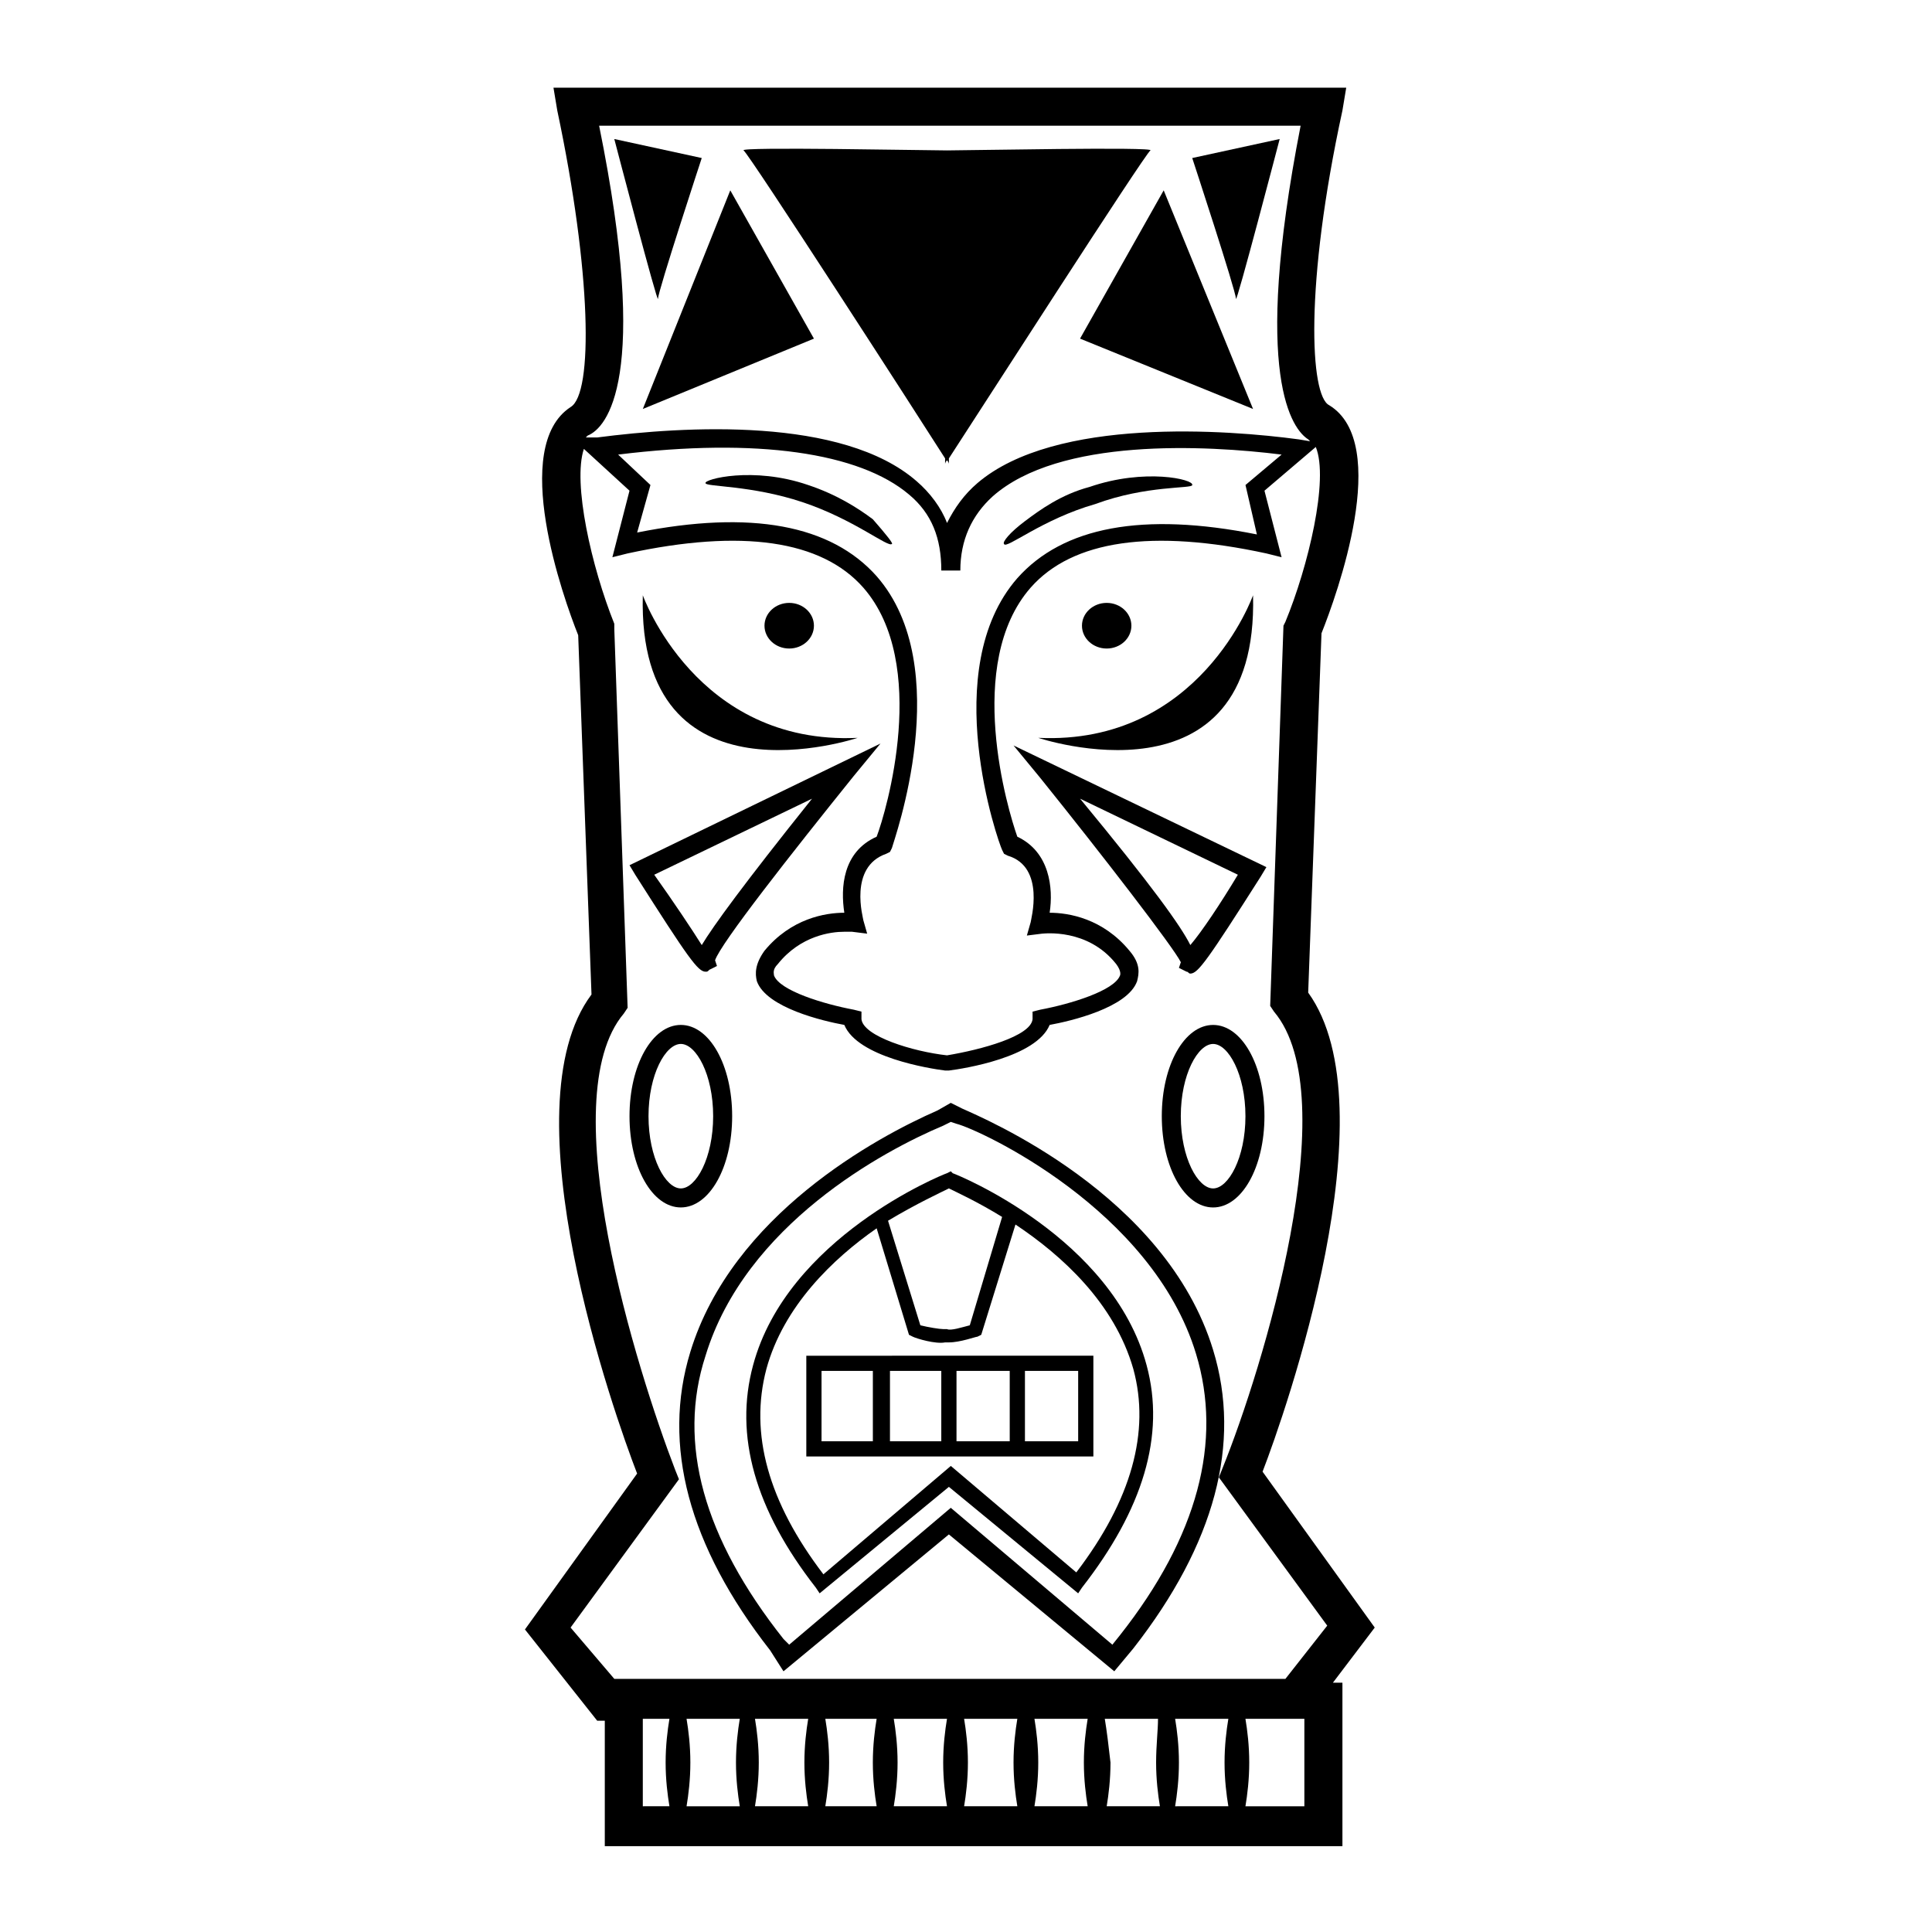
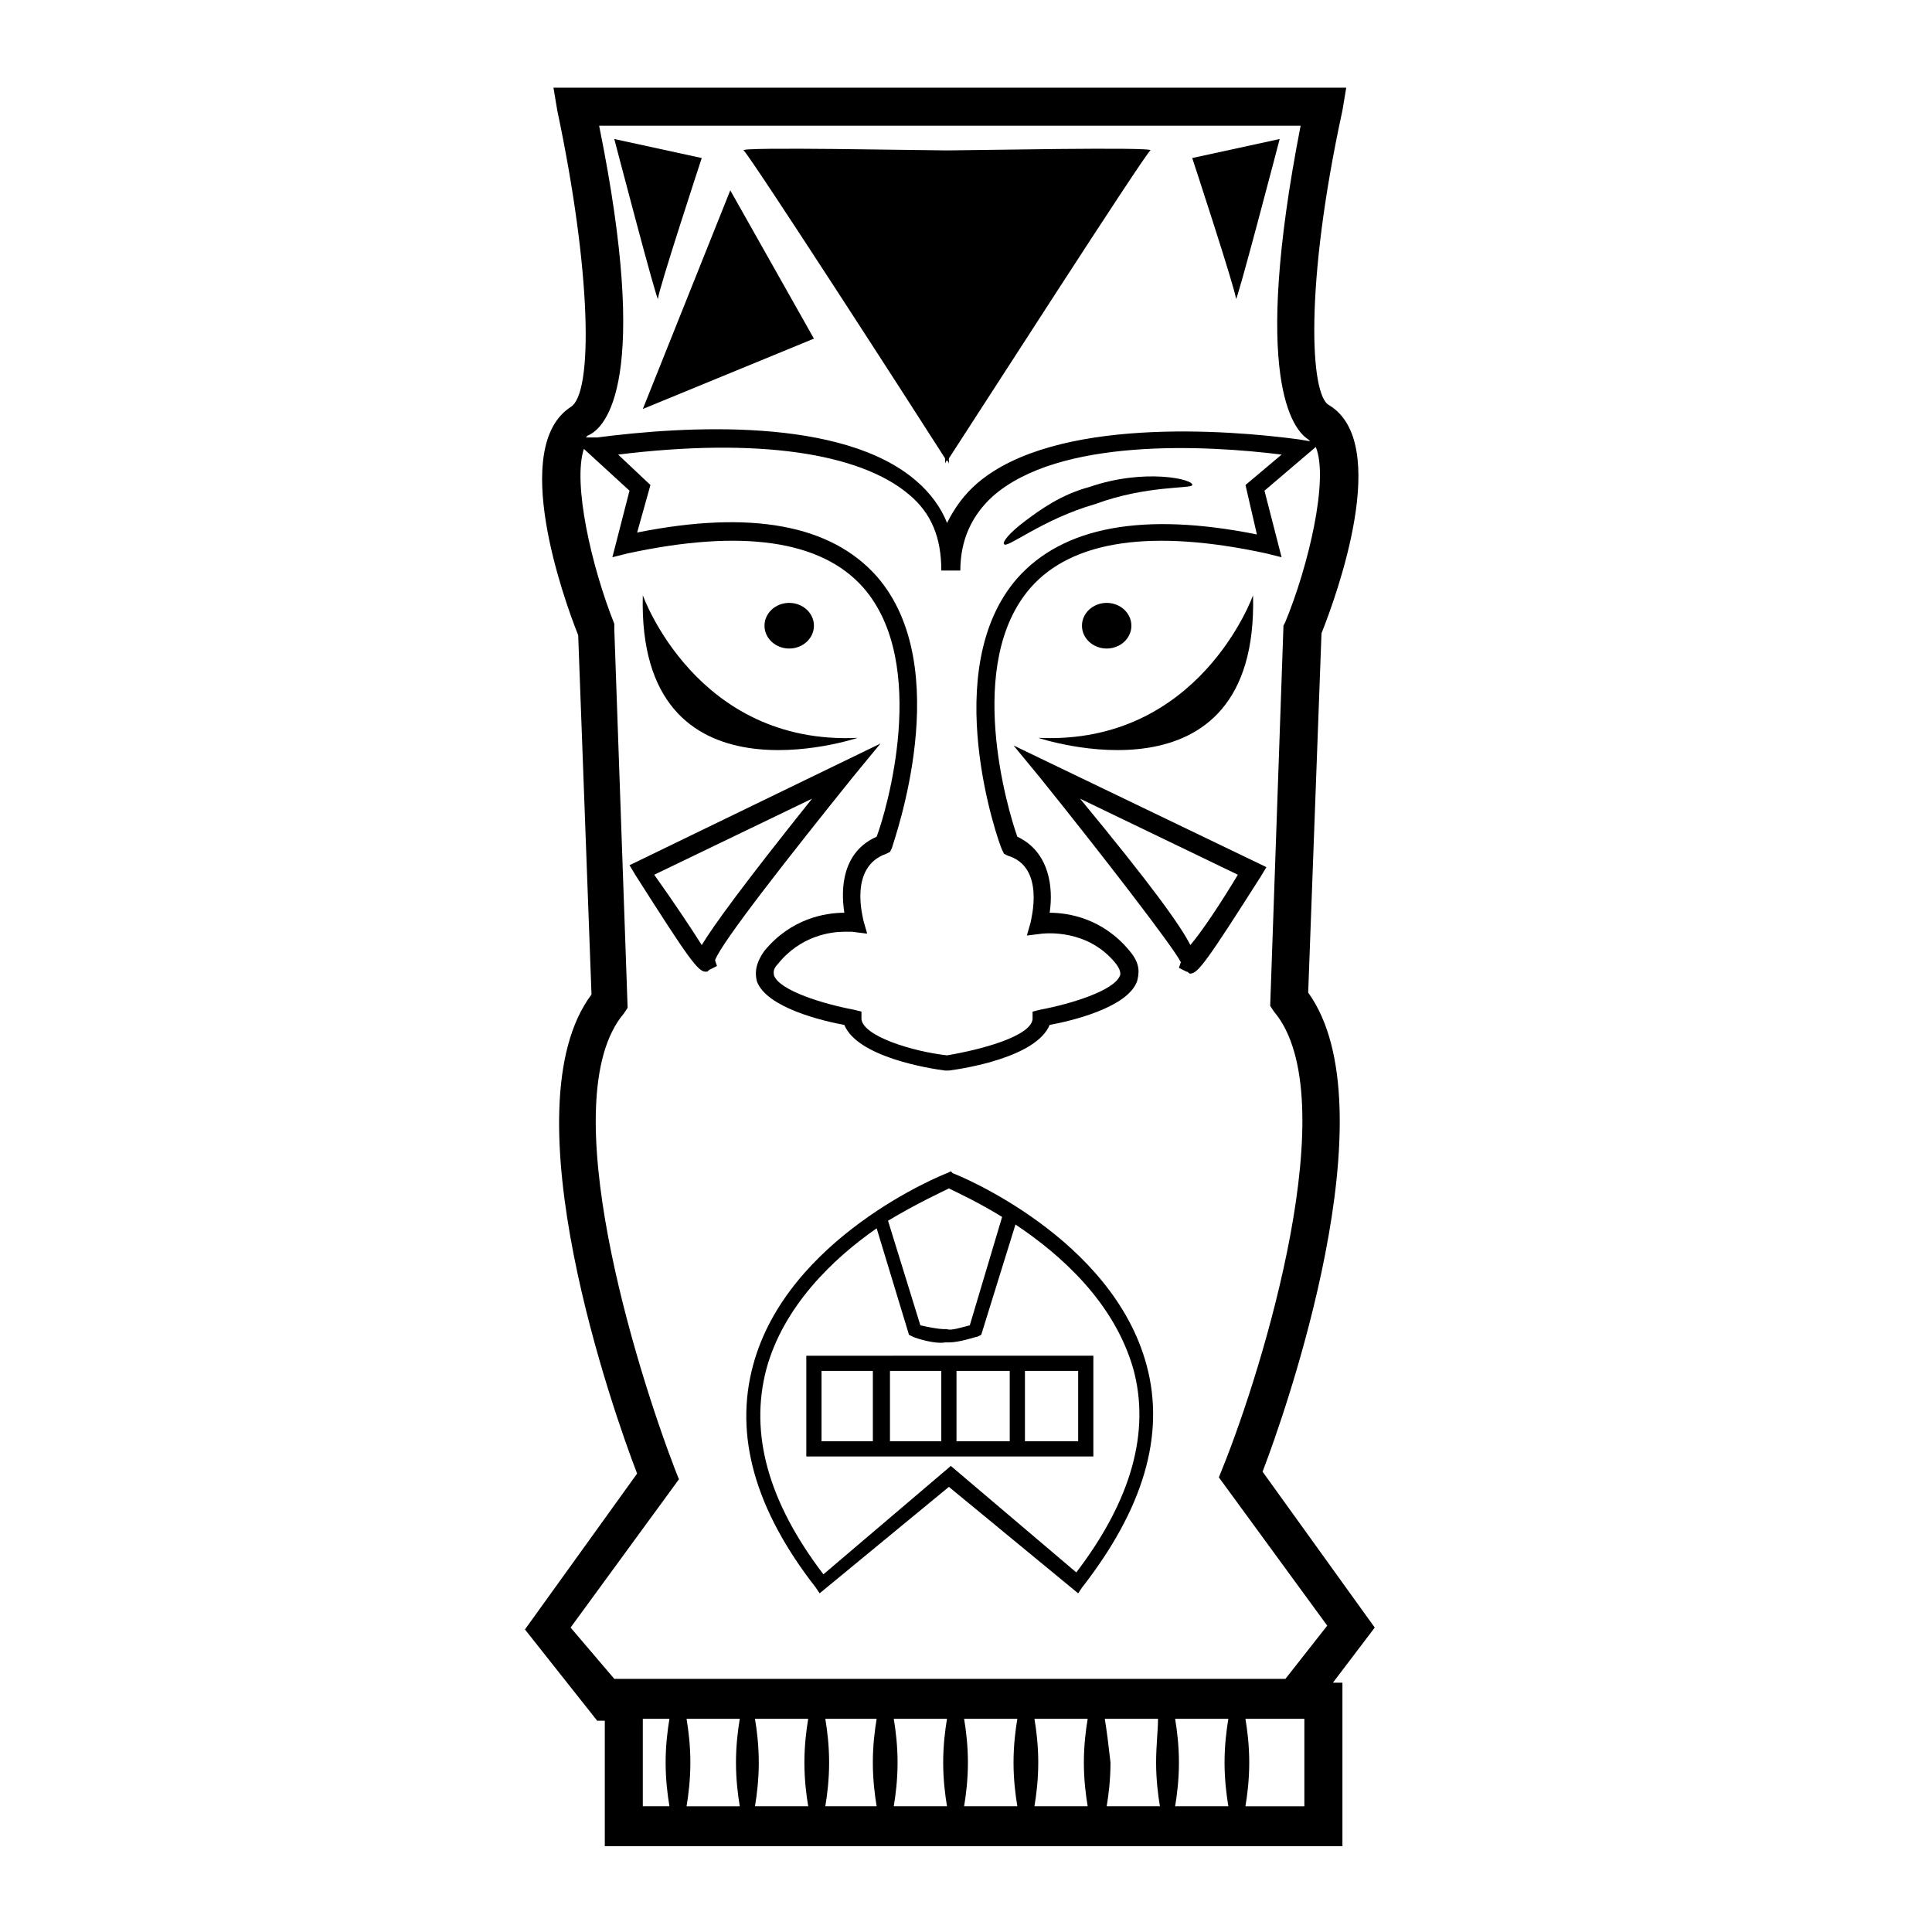
<svg xmlns="http://www.w3.org/2000/svg" fill="#000000" width="800px" height="800px" version="1.1" viewBox="144 144 512 512">
  <g>
    <path d="m508.32 575.32-29.727-41.312c6.047-15.617 34.258-96.227 12.09-126.96l3.527-95.219c4.031-10.078 18.641-50.383 2.016-60.457-5.035-2.519-6.547-31.742 3.531-78.09l1.008-6.047h-210.09l1.008 6.047c9.07 42.824 9.574 75.066 3.527 78.594-16.121 10.578-2.016 50.383 2.016 60.457l3.527 95.219c-22.672 30.23 6.047 111.34 12.09 126.96l-29.727 41.312 19.145 24.184h2.016v33.25h195.48v-43.328h-2.519zm-205.55-398.01h185.91c-13.098 67.008-2.016 80.609 2.016 83.129 0 0 0.504 0.504 0.504 0.504l-3.023-0.504c-18.641-2.519-64.488-6.047-85.145 11.586-3.527 3.023-6.047 6.551-8.062 10.578-1.512-4.031-4.535-8.062-8.062-11.082-19.648-17.129-61.465-14.609-84.641-11.586h-1.512-1.512l0.504-0.504c5.043-2.016 16.633-15.117 3.027-82.121zm174.32 108.32c-30.23-6.047-51.387-2.016-63.48 11.586-21.16 24.184-5.039 70.031-4.031 72.043l0.504 1.008 1.008 0.504c10.078 3.023 6.047 17.129 6.047 17.633l-1.008 3.527 4.031-0.504c0.504 0 12.09-1.512 19.648 8.062 1.512 2.016 1.008 3.023 1.008 3.023-1.512 4.031-13.098 7.559-21.16 9.07l-2.016 0.504v2.016c-0.504 4.535-13.602 8.062-22.672 9.574-9.07-1.008-22.168-5.039-22.672-9.574v-2.016l-2.016-0.504c-8.062-1.512-19.648-5.039-21.16-9.07 0-0.504-0.504-1.512 1.008-3.023 6.047-7.559 14.105-8.566 17.633-8.566h2.016l4.031 0.504-1.008-3.527c0-0.504-4.031-14.105 6.047-17.633l1.008-0.504 0.504-1.008c0.504-2.016 17.129-47.863-4.031-72.043-12.09-13.602-33.25-17.633-63.48-11.586l3.527-12.594-8.566-8.062c36.777-4.535 63.984-0.504 77.082 10.578 6.047 5.039 8.566 11.586 8.566 20.152h5.039c0-8.062 3.023-14.609 8.566-19.648 17.633-15.617 56.426-13.602 76.578-11.082l-9.574 8.062zm-181.88 289.69 28.719-39.297-1.008-2.519c-10.078-26.199-32.746-98.242-13.602-120.91l1.008-1.512-3.527-100.26-0.004-1.512c-6.047-15.113-11.082-37.281-8.062-46.352l12.09 11.082-4.535 17.633 4.031-1.008c30.23-6.551 51.387-3.527 62.473 9.07 17.633 20.152 6.047 59.449 3.527 66-9.07 4.031-9.574 13.602-8.566 20.152-5.039 0-14.105 1.512-21.16 10.078-2.519 3.527-2.519 6.047-2.016 8.062 2.519 7.055 17.633 10.578 23.176 11.586 3.527 8.566 22.672 11.586 26.703 12.09h1.008c4.031-0.504 23.176-3.527 26.703-12.09 5.543-1.008 20.656-4.535 23.176-11.586 0.504-2.016 1.008-4.535-2.016-8.062-7.055-8.566-16.121-10.078-21.16-10.078 1.008-6.551 0-16.121-8.566-20.152-2.519-7.055-14.105-45.848 3.527-66 11.082-12.594 32.242-15.617 62.473-9.07l4.031 1.008-4.535-17.633 13.602-11.586c3.527 8.566-2.016 31.738-8.062 46.352l-0.504 1.008-3.519 100.76 1.008 1.512c19.145 22.672-3.023 94.715-13.602 120.91l-1.008 2.519 28.719 39.297-11.082 14.105h-177.85zm48.867 24.184h14.105c-0.504 3.023-1.008 7.055-1.008 11.586 0 4.535 0.504 8.566 1.008 11.586h-14.105c0.504-3.023 1.008-7.055 1.008-11.586 0-4.535-0.504-8.562-1.008-11.586zm-4.027 23.176h-14.105c0.504-3.023 1.008-7.055 1.008-11.586 0-4.535-0.504-8.566-1.008-11.586h14.105c-0.504 3.023-1.008 7.055-1.008 11.586s0.504 8.562 1.008 11.586zm22.668-23.176h13.602c-0.504 3.023-1.008 7.055-1.008 11.586 0 4.535 0.504 8.566 1.008 11.586h-13.602c0.504-3.023 1.008-7.055 1.008-11.586 0-4.535-0.504-8.562-1.008-11.586zm18.141 0h14.105c-0.504 3.023-1.008 7.055-1.008 11.586 0 4.535 0.504 8.566 1.008 11.586h-14.105c0.504-3.023 1.008-7.055 1.008-11.586 0-4.535-0.504-8.562-1.008-11.586zm18.641 0h14.105c-0.504 3.023-1.008 7.055-1.008 11.586 0 4.535 0.504 8.566 1.008 11.586h-14.105c0.504-3.023 1.008-7.055 1.008-11.586 0-4.535-0.504-8.562-1.008-11.586zm18.641 0h14.105c-0.504 3.023-1.008 7.055-1.008 11.586 0 4.535 0.504 8.566 1.008 11.586h-14.105c0.504-3.023 1.008-7.055 1.008-11.586 0-4.535-0.504-8.562-1.008-11.586zm18.641 0h14.105c0 3.023-0.504 7.051-0.504 11.586s0.504 8.566 1.008 11.586h-14.105c0.504-3.023 1.008-7.055 1.008-11.586-0.504-4.535-1.008-8.562-1.512-11.586zm18.641 0h14.105c-0.504 3.023-1.008 7.055-1.008 11.586 0 4.535 0.504 8.566 1.008 11.586l-14.105 0.004c0.504-3.023 1.008-7.055 1.008-11.586 0-4.539-0.504-8.566-1.008-11.59zm-141.07 0h7.055c-0.504 3.023-1.008 7.055-1.008 11.586 0 4.535 0.504 8.566 1.008 11.586l-7.055 0.004zm175.32 0v23.176h-15.617c0.504-3.023 1.008-7.055 1.008-11.586 0-4.535-0.504-8.566-1.008-11.586z" />
    <path d="m359.7 309.82c0 3.34-2.934 6.047-6.551 6.047-3.617 0-6.551-2.707-6.551-6.047s2.934-6.047 6.551-6.047c3.617 0 6.551 2.707 6.551 6.047" />
    <path d="m371.28 339.54c-42.824 2.012-56.93-37.789-56.93-37.789-1.512 57.438 56.93 37.789 56.93 37.789z" />
    <path d="m443.83 309.82c0 3.34-2.93 6.047-6.547 6.047s-6.551-2.707-6.551-6.047 2.934-6.047 6.551-6.047 6.547 2.707 6.547 6.047" />
    <path d="m476.07 301.75s-14.105 39.801-56.93 37.785c0 0.004 58.441 19.652 56.93-37.785z" />
-     <path d="m351.63 586.91 43.832-36.273 43.832 36.273 5.039-6.047c21.664-27.711 28.719-54.41 21.16-79.098-12.594-41.312-60.961-61.465-66.504-63.984l-3.023-1.512-3.527 2.016c-16.121 7.055-54.41 27.711-65.496 63.984-7.559 24.688-0.504 51.387 21.16 79.098zm-20.656-83.629c10.578-34.762 47.359-54.41 62.977-60.961l2.016-1.008 1.512 0.504c6.047 1.512 51.891 22.672 63.48 60.961 7.055 23.176 0.504 48.367-20.152 74.562l-2.016 2.519-42.824-36.273-42.824 36.273-1.512-1.512c-21.16-26.703-28.215-51.895-20.656-75.066z" />
    <path d="m361.21 566.25 34.258-28.215 34.258 28.215 1.008-1.512c16.121-20.656 22.168-40.305 17.129-58.945-9.07-33.754-49.879-50.383-51.387-50.883l-0.504-0.504-1.008 0.504c-1.512 0.504-42.32 17.129-51.387 50.883-5.039 18.641 0.504 38.289 16.625 58.945zm34.258-107.31c2.016 1.008 7.559 3.527 14.105 7.559l-8.566 28.719c-2.016 0.504-5.039 1.512-6.047 1.008h-1.008c-1.008 0-4.031-0.504-6.047-1.008l-8.566-27.711c7.562-4.535 14.113-7.559 16.129-8.566zm-48.367 47.859c4.535-16.625 17.633-29.223 29.223-37.281l8.566 28.215 1.008 0.504c1.008 0.504 6.047 2.016 8.566 1.512h1.008c3.023 0 7.055-1.512 7.559-1.512l1.008-0.504 9.07-29.223c12.09 8.062 26.199 20.656 31.234 38.289 4.535 16.625-0.504 34.762-15.113 53.906l-33.25-28.215-33.766 28.723c-14.609-19.145-19.648-37.281-15.113-54.414z" />
    <path d="m379.85 529.98h53.906v-26.703h-40.305l-13.602 0.004h-22.168v26.703h17.633zm35.77-22.672h14.105v18.641h-14.105zm-18.137 0h14.105v18.641h-14.105zm-4.031 0v18.641h-13.602v-18.641zm-31.738 18.641v-18.641h13.602v18.641z" />
    <path d="m359.7 233.74-22.168-39.297-23.176 57.938z" />
    <path d="m329.97 185.88-23.176-5.039s11.586 44.336 11.586 42.32c0.004-2.016 11.59-37.281 11.59-37.281z" />
-     <path d="m358.18 272.54c-14.609-5.039-27.711-1.512-27.207-0.504 0 1.008 12.09 0.504 25.695 5.039 13.602 4.535 22.672 12.09 23.68 11.082 0.504 0-1.512-2.519-5.039-6.551-4.031-3.019-9.574-6.547-17.129-9.066z" />
-     <path d="m465.49 415.62c-7.559 0-13.602 10.578-13.602 24.184 0 13.602 6.047 24.184 13.602 24.184 7.559 0 13.602-10.578 13.602-24.184 0.004-13.605-6.043-24.184-13.602-24.184zm0 43.328c-4.031 0-8.566-8.062-8.566-19.145s4.535-19.145 8.566-19.145 8.566 8.062 8.566 19.145-4.535 19.145-8.566 19.145z" />
    <path d="m330.98 401.51c0.504 0 0.504 0 1.008-0.504l2.016-1.008-0.504-1.512c1.512-4.535 20.152-28.215 36.777-48.871l7.055-8.566-66.504 32.242 1.512 2.519c14.105 22.172 16.625 25.699 18.641 25.699zm28.215-45.848c-18.137 22.672-26.199 33.754-29.223 38.793-2.519-4.031-7.559-11.586-12.594-18.641z" />
    <path d="m394.46 266.99s0-0.504 0.504-1.008c0.504 0.504 0.504 1.008 0.504 1.008v-1.512c7.559-11.586 51.891-80.609 53.402-81.617 1.512-1.008-48.367 0-53.906 0-5.543 0-55.418-1.008-53.906 0 1.512 1.008 46.352 70.535 53.402 81.617z" />
-     <path d="m476.07 252.38-23.68-57.938-22.168 39.297z" />
    <path d="m483.13 180.84-23.176 5.039s11.586 35.266 11.586 37.281 11.59-42.32 11.59-42.32z" />
    <path d="m432.75 273.04c-7.559 2.016-13.098 6.047-17.129 9.07s-6.047 5.543-5.543 6.047c0.504 1.512 10.078-6.551 24.184-10.578 13.602-5.039 25.695-4.031 25.695-5.039 0.504-1.516-12.598-4.539-27.207 0.5z" />
-     <path d="m338.03 439.8c0-13.602-6.047-24.184-13.602-24.184-7.559 0-13.602 10.578-13.602 24.184 0 13.602 6.047 24.184 13.602 24.184 7.555-0.004 13.602-10.582 13.602-24.184zm-22.168 0c0-11.082 4.535-19.145 8.566-19.145s8.566 8.062 8.566 19.145-4.535 19.145-8.566 19.145-8.566-8.062-8.566-19.145z" />
    <path d="m456.43 400.5 2.016 1.008c0.504 0 0.504 0.504 1.008 0.504 2.016 0 4.535-3.527 18.641-25.695l1.512-2.519-67.008-32.242 7.055 8.566c16.625 20.656 35.266 44.84 37.281 48.871zm-26.199-44.84 41.816 20.152c-4.535 7.559-9.574 15.113-12.594 18.641-2.519-5.039-10.078-15.617-29.223-38.793z" />
  </g>
</svg>